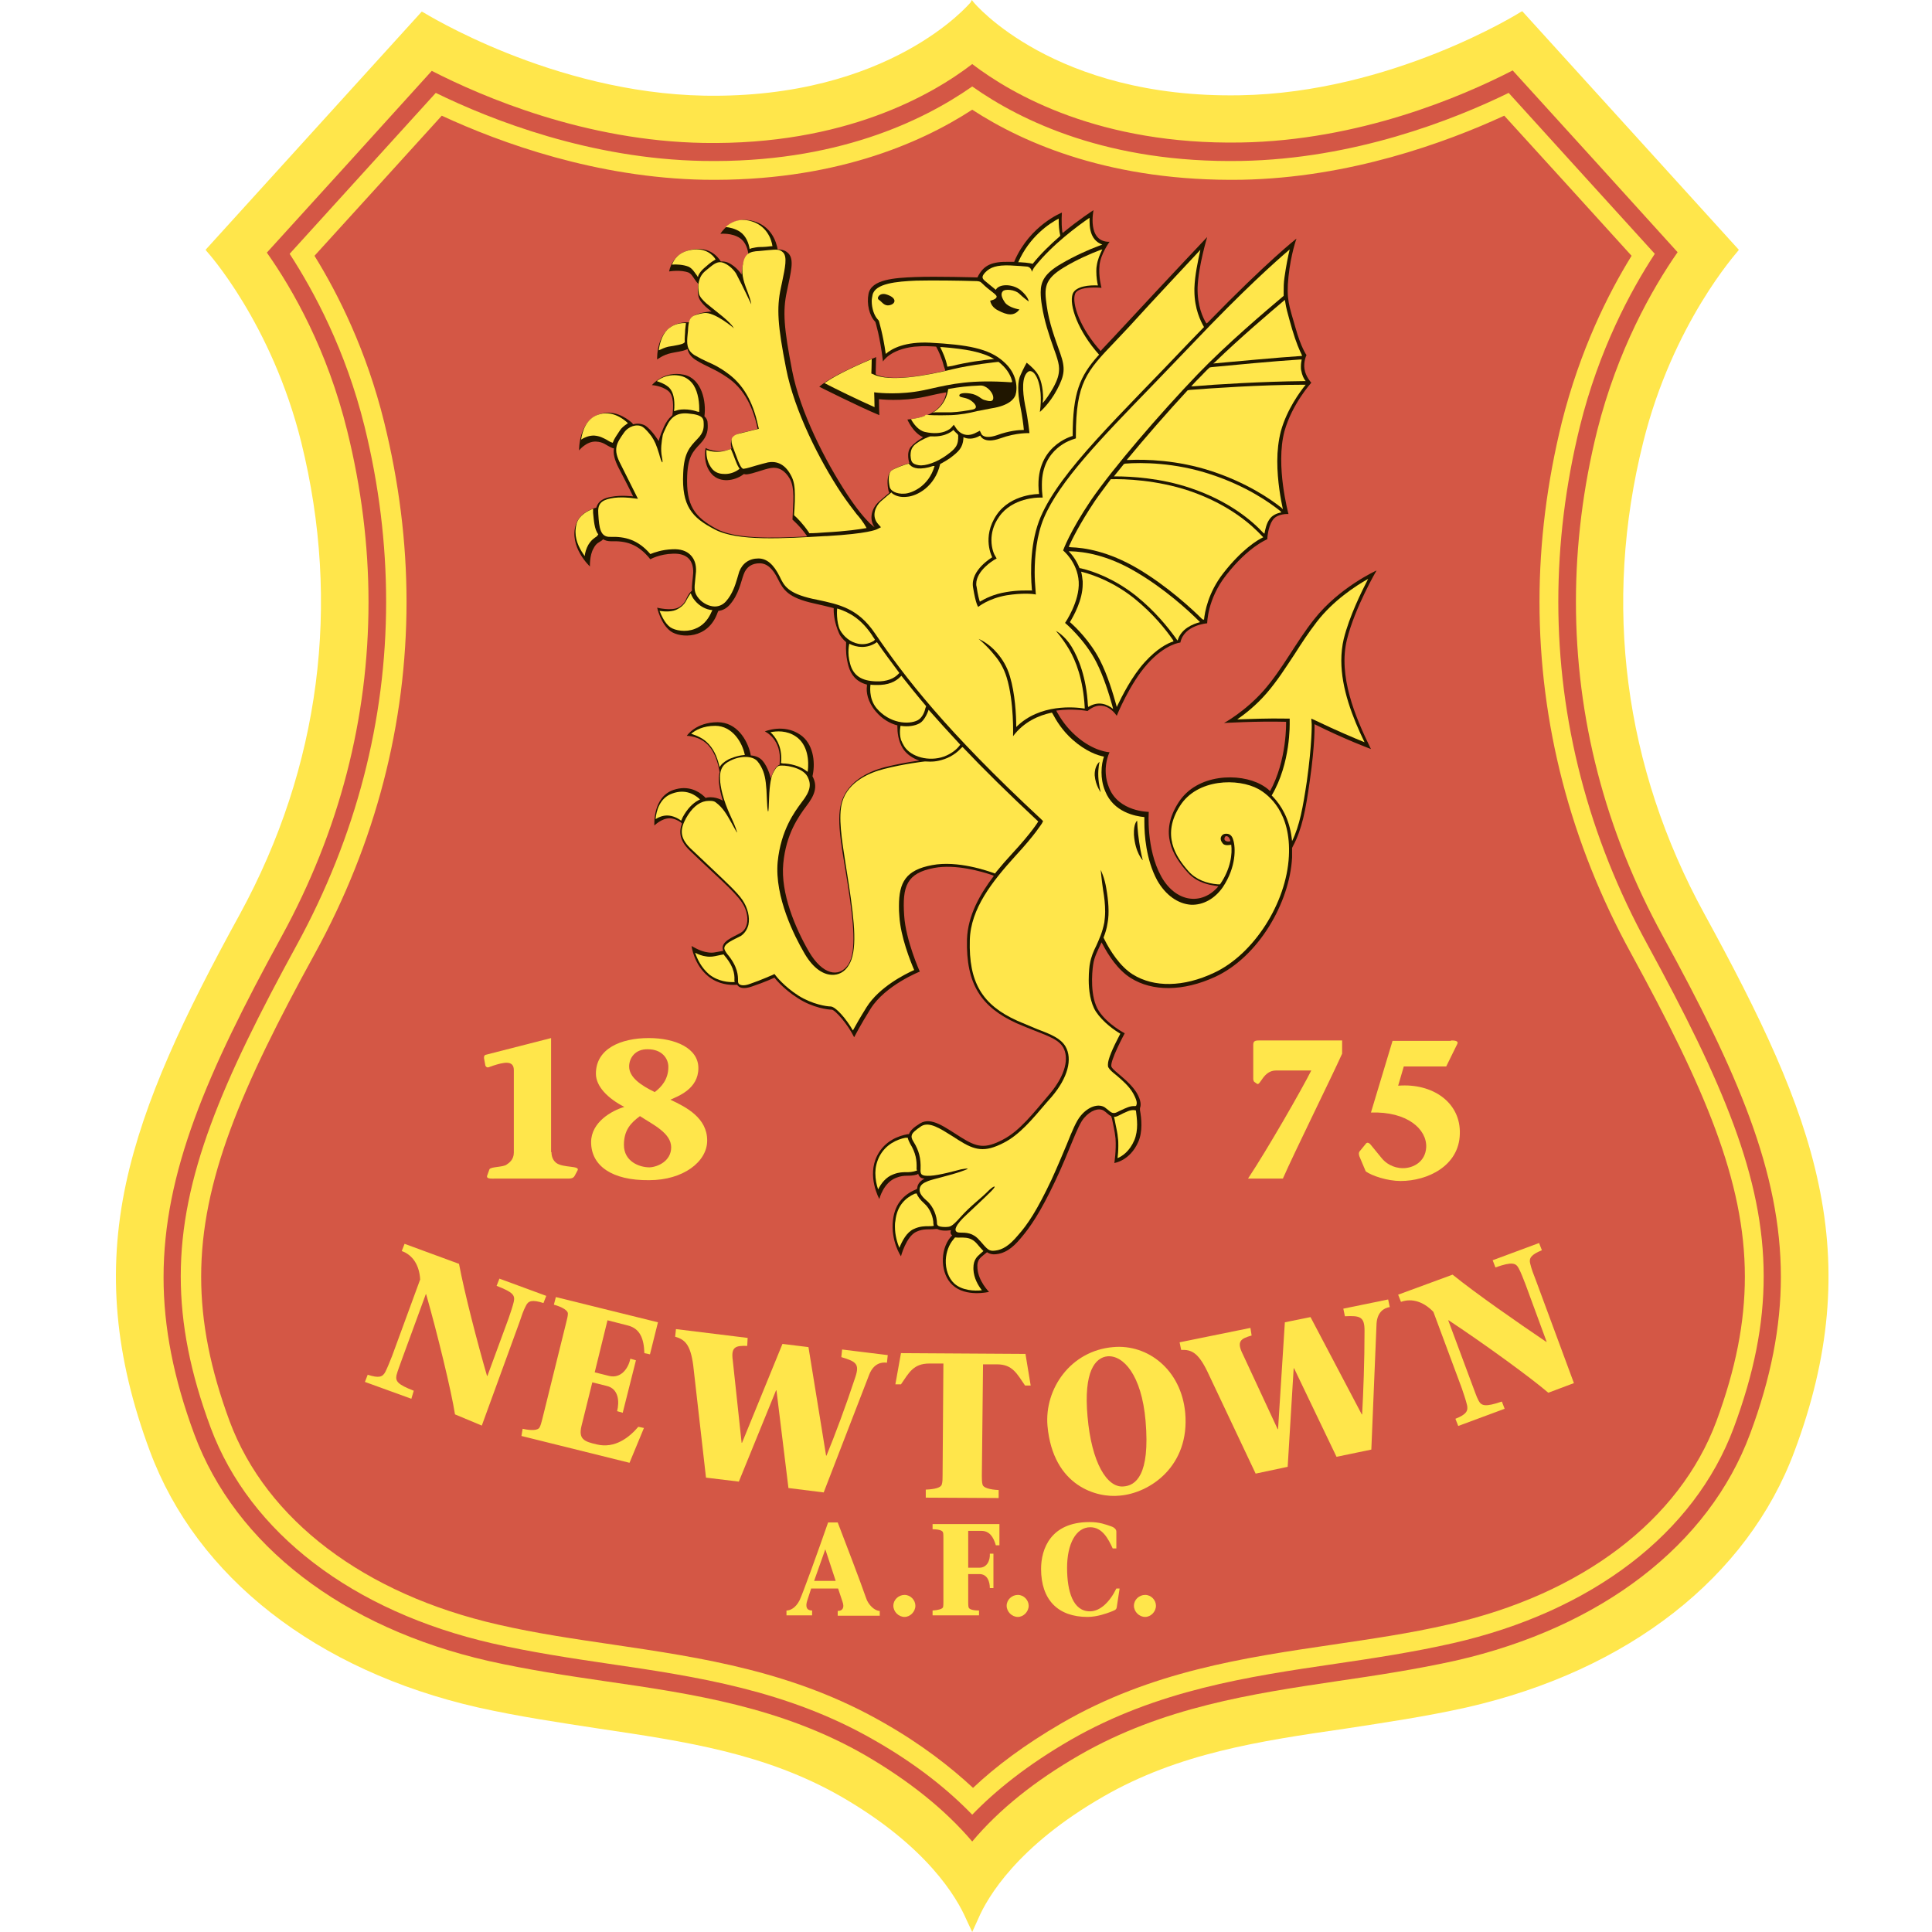
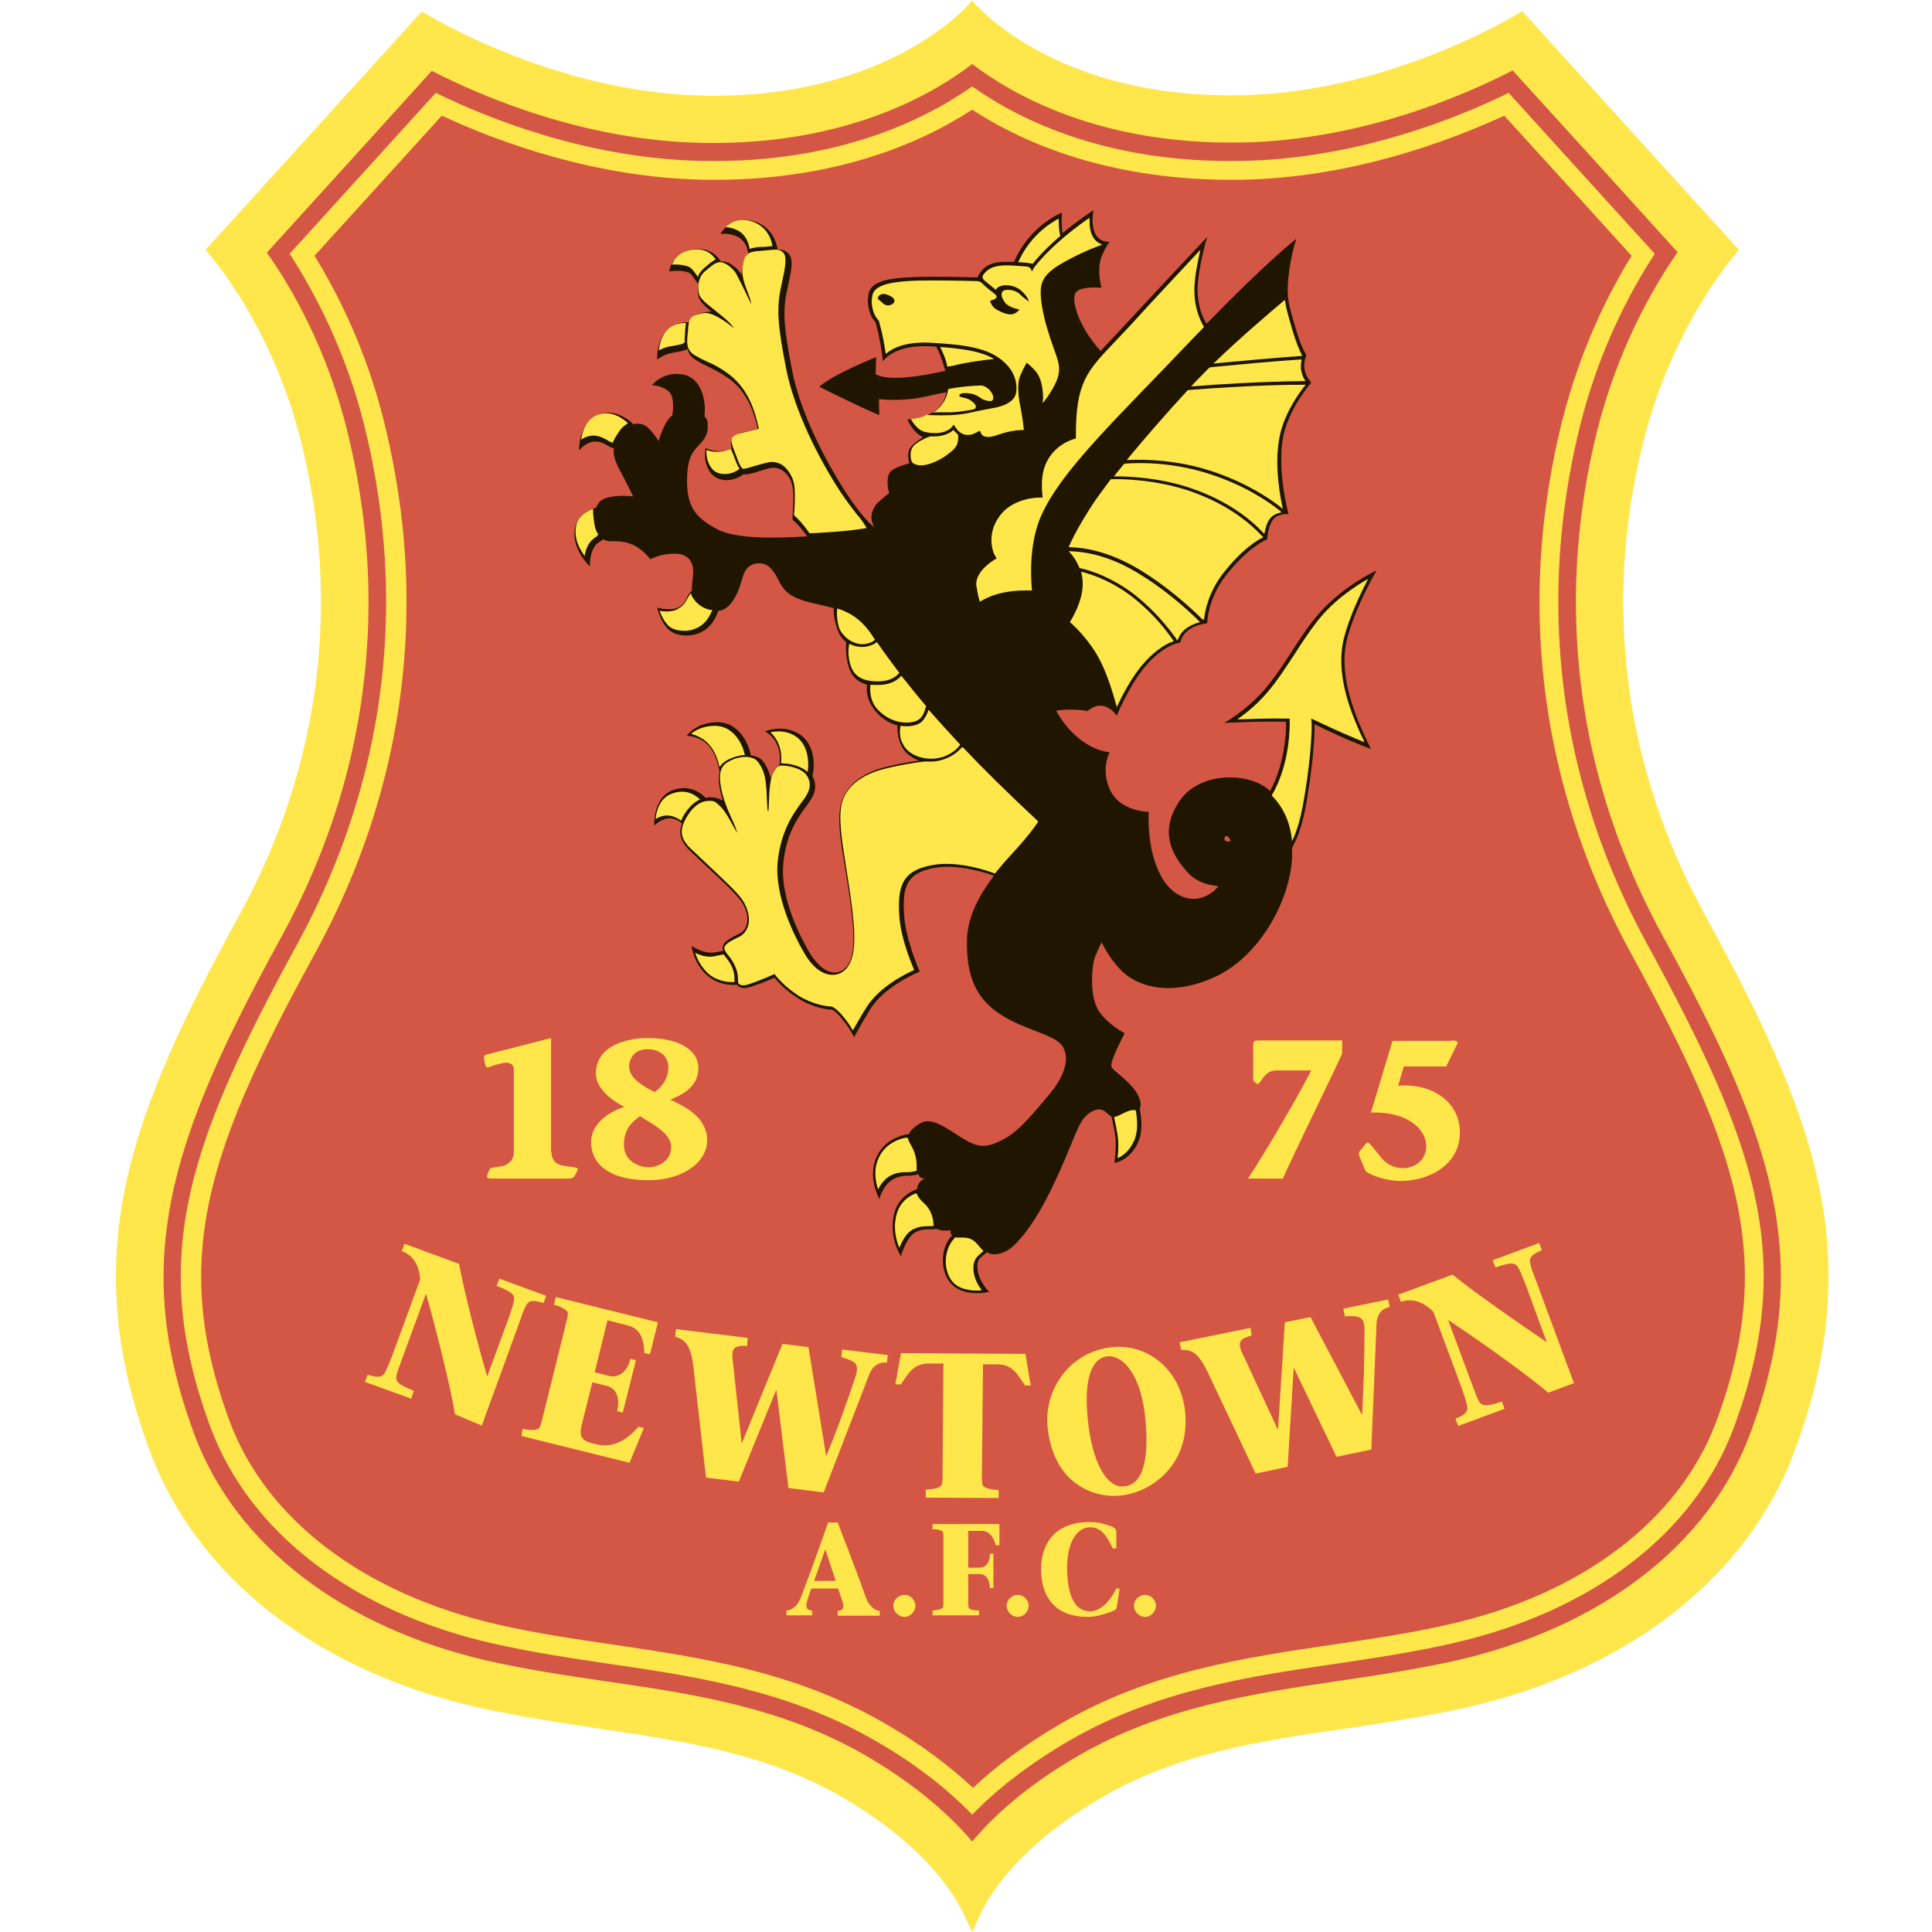
<svg xmlns="http://www.w3.org/2000/svg" width="50" height="50" viewBox="0 0 50 50" fill="none">
  <path d="M25.119 0.062C25.099 0.083 23.037 2.559 18.23 2.476C14.303 2.404 10.998 0.342 10.957 0.321L10.915 0.3L5.32 6.465L5.352 6.506C5.372 6.527 7.03 8.361 7.797 11.448C8.833 15.634 8.284 19.851 6.211 23.653C4.771 26.274 3.725 28.471 3.259 30.636C2.772 32.916 2.969 35.112 3.88 37.557C5.093 40.821 8.19 43.235 12.366 44.188C13.433 44.426 14.489 44.581 15.505 44.737C17.722 45.068 19.805 45.369 21.773 46.498C24 47.783 24.767 49.119 25.006 49.669C25.016 49.689 25.161 50 25.161 50C25.161 50 25.306 49.679 25.316 49.658C25.555 49.099 26.332 47.773 28.549 46.498C30.507 45.369 32.6 45.058 34.817 44.737C35.832 44.581 36.889 44.426 37.956 44.188C42.142 43.235 45.229 40.821 46.441 37.557C47.353 35.122 47.55 32.916 47.063 30.636C46.607 28.471 45.55 26.285 44.11 23.653C42.028 19.851 41.479 15.634 42.525 11.448C43.292 8.361 44.96 6.527 44.97 6.506L45.001 6.465L39.396 0.29L39.355 0.311C39.324 0.332 36.008 2.404 32.082 2.466C27.274 2.549 25.213 0.083 25.192 0.052L25.151 0L25.119 0.062Z" fill="#FFE64B" />
  <path d="M25.161 1.658C26.207 2.455 28.466 3.751 32.113 3.688C35.169 3.637 37.822 2.507 39.148 1.823C39.21 1.886 43.364 6.465 43.416 6.527C42.753 7.48 41.862 9.055 41.334 11.148C40.971 12.609 40.785 14.101 40.785 15.572C40.785 18.587 41.541 21.498 43.033 24.223C44.97 27.756 46.089 30.336 46.089 33.05C46.089 34.335 45.83 35.671 45.291 37.111C44.224 39.981 41.448 42.116 37.676 42.976C36.651 43.203 35.625 43.359 34.63 43.504C32.403 43.836 30.103 44.177 27.938 45.421C26.788 46.084 25.855 46.83 25.161 47.658C24.456 46.83 23.524 46.084 22.384 45.421C20.219 44.177 17.919 43.836 15.691 43.514C14.697 43.369 13.661 43.214 12.645 42.986C8.874 42.126 6.097 39.992 5.03 37.122C4.492 35.671 4.233 34.345 4.233 33.06C4.233 30.346 5.352 27.766 7.289 24.233C8.781 21.509 9.537 18.597 9.537 15.582C9.537 14.111 9.351 12.63 8.988 11.158C8.47 9.055 7.579 7.491 6.906 6.538C6.968 6.475 11.122 1.896 11.174 1.834C12.511 2.518 15.153 3.647 18.209 3.699C21.856 3.761 24.125 2.455 25.161 1.658Z" fill="#D45745" />
  <path d="M11.775 36.604C11.682 36.003 11.319 34.511 11.029 33.495H11.019L10.408 35.163C10.356 35.319 10.293 35.464 10.262 35.588C10.231 35.744 10.283 35.827 10.708 35.992L10.646 36.2L9.444 35.764L9.516 35.578C9.807 35.671 9.9 35.64 9.972 35.505C10.034 35.381 10.086 35.246 10.148 35.091L10.874 33.112C10.853 32.749 10.687 32.48 10.397 32.377L10.47 32.19L11.879 32.708C12.024 33.475 12.355 34.749 12.604 35.609H12.614L13.163 34.117C13.215 33.962 13.267 33.817 13.298 33.682C13.329 33.527 13.288 33.444 12.852 33.278L12.925 33.091L14.137 33.537L14.065 33.723C13.775 33.63 13.671 33.661 13.609 33.796C13.547 33.91 13.495 34.065 13.443 34.221L12.469 36.894L11.775 36.604Z" fill="#FFE64B" />
  <path d="M13.526 36.977C13.754 37.028 13.92 37.018 13.961 36.946C13.992 36.894 14.013 36.811 14.034 36.728L14.655 34.221C14.676 34.138 14.697 34.055 14.697 33.993C14.697 33.92 14.562 33.827 14.334 33.765L14.386 33.568L17.028 34.221L16.821 35.05L16.676 35.019C16.665 34.656 16.572 34.386 16.251 34.304L15.722 34.169L15.391 35.516L15.764 35.609C16.064 35.682 16.261 35.423 16.313 35.163L16.458 35.205L16.116 36.562L15.971 36.521C16.033 36.272 16.012 35.941 15.702 35.868L15.329 35.775L15.049 36.904C14.966 37.246 15.121 37.308 15.443 37.381C15.909 37.495 16.282 37.205 16.52 36.925L16.665 36.956L16.292 37.857L13.495 37.163L13.526 36.977Z" fill="#FFE64B" />
  <path d="M19.338 34.832C19.038 34.822 18.913 34.853 18.965 35.215L19.193 37.339H19.204L20.25 34.78L20.923 34.863L21.379 37.671H21.39C21.607 37.142 21.887 36.397 22.136 35.64C22.25 35.298 22.156 35.236 21.773 35.122L21.794 34.925L22.975 35.07L22.954 35.267C22.809 35.246 22.612 35.288 22.498 35.568L21.317 38.624L20.405 38.51L20.095 35.982H20.084L19.121 38.344L18.271 38.241L17.94 35.329C17.867 34.791 17.722 34.666 17.473 34.594L17.494 34.397L19.349 34.625L19.338 34.832Z" fill="#FFE64B" />
  <path d="M25.41 38.189C25.41 38.272 25.41 38.365 25.43 38.427C25.451 38.5 25.606 38.551 25.845 38.562V38.769L23.959 38.759V38.551C24.197 38.541 24.353 38.5 24.373 38.417C24.394 38.355 24.394 38.272 24.394 38.178L24.415 35.288H24.052C23.638 35.288 23.524 35.526 23.317 35.827H23.172L23.317 35.019L26.539 35.039L26.674 35.858H26.529C26.321 35.557 26.207 35.309 25.803 35.309H25.441L25.41 38.189Z" fill="#FFE64B" />
  <path d="M29.647 36.769C29.543 35.578 29.067 35.07 28.663 35.101C28.342 35.133 28.041 35.495 28.145 36.656C28.248 37.857 28.652 38.51 29.077 38.469C29.378 38.448 29.771 38.199 29.647 36.769ZM27.109 36.904C27.026 35.941 27.71 34.956 28.808 34.863C29.699 34.78 30.569 35.443 30.673 36.562C30.797 37.94 29.761 38.645 28.974 38.707C28.404 38.769 27.254 38.479 27.109 36.904Z" fill="#FFE64B" />
  <path d="M32.392 34.563C32.102 34.645 31.999 34.718 32.165 35.05L33.066 36.987H33.076L33.252 34.221L33.916 34.086L35.242 36.604H35.252C35.283 36.034 35.314 35.236 35.314 34.438C35.314 34.076 35.2 34.045 34.806 34.065L34.765 33.868L35.925 33.63L35.967 33.827C35.822 33.848 35.646 33.951 35.625 34.252L35.49 37.515L34.589 37.702L33.491 35.412H33.48L33.325 37.961L32.496 38.137L31.242 35.485C31.004 34.998 30.828 34.925 30.569 34.936L30.528 34.739L32.361 34.366L32.392 34.563Z" fill="#FFE64B" />
  <path d="M40.07 36.044C39.614 35.651 38.371 34.749 37.49 34.169H37.48L38.101 35.837C38.163 35.992 38.205 36.137 38.267 36.251C38.34 36.386 38.443 36.417 38.868 36.272L38.94 36.459L37.739 36.904L37.666 36.718C37.956 36.604 37.998 36.51 37.967 36.365C37.935 36.231 37.884 36.086 37.832 35.93L37.096 33.951C36.848 33.692 36.547 33.589 36.257 33.692L36.184 33.506L37.593 32.988C38.194 33.475 39.282 34.231 40.018 34.728H40.028L39.479 33.236C39.417 33.081 39.365 32.936 39.303 32.822C39.23 32.687 39.137 32.646 38.702 32.801L38.63 32.615L39.831 32.169L39.904 32.356C39.624 32.47 39.562 32.563 39.603 32.708C39.635 32.843 39.686 32.977 39.748 33.133L40.733 35.795L40.07 36.044Z" fill="#FFE64B" />
  <path d="M14.272 29.817C14.272 29.973 14.345 30.056 14.396 30.097C14.583 30.232 15.028 30.159 14.945 30.294L14.873 30.429C14.831 30.512 14.738 30.501 14.635 30.501H12.852C12.718 30.501 12.562 30.522 12.614 30.408L12.666 30.263C12.697 30.191 13.018 30.211 13.112 30.139C13.174 30.097 13.298 30.014 13.298 29.828V27.694C13.298 27.424 13.018 27.497 12.759 27.58L12.645 27.621C12.614 27.631 12.583 27.621 12.562 27.58L12.531 27.414C12.521 27.372 12.521 27.321 12.562 27.3L14.262 26.865V29.817H14.272Z" fill="#FFE64B" />
  <path d="M16.282 27.6C16.282 27.88 16.582 28.087 16.945 28.263C17.121 28.129 17.297 27.932 17.297 27.611C17.297 27.393 17.131 27.155 16.769 27.155C16.437 27.145 16.282 27.383 16.282 27.6ZM17.37 29.693C17.37 29.32 16.893 29.103 16.562 28.885C16.323 29.061 16.147 29.248 16.147 29.631C16.147 30.056 16.541 30.211 16.81 30.211C17.028 30.201 17.37 30.045 17.37 29.693ZM15.298 29.558C15.298 29.041 15.836 28.74 16.158 28.647C15.733 28.429 15.422 28.118 15.422 27.787C15.422 27.134 16.075 26.865 16.79 26.865C17.473 26.865 18.074 27.124 18.074 27.642C18.074 28.18 17.556 28.367 17.349 28.46C17.774 28.657 18.302 28.937 18.302 29.517C18.302 30.066 17.681 30.543 16.8 30.543C15.836 30.553 15.298 30.17 15.298 29.558Z" fill="#FFE64B" />
  <path d="M33.025 27.704C32.683 27.704 32.62 28.118 32.527 28.046L32.455 27.994C32.444 27.973 32.434 27.953 32.434 27.922V27.041C32.434 26.948 32.475 26.927 32.579 26.927H34.734V27.269C34.475 27.849 33.501 29.817 33.201 30.501H32.299C32.807 29.735 33.698 28.18 33.936 27.704H33.025Z" fill="#FFE64B" />
  <path d="M37.552 26.927C37.645 26.927 37.749 26.937 37.718 27.01L37.428 27.6H36.33L36.184 28.098C37.075 28.025 37.811 28.533 37.78 29.351C37.759 30.17 36.951 30.564 36.247 30.564C35.905 30.564 35.501 30.429 35.345 30.315L35.179 29.921C35.169 29.88 35.159 29.849 35.179 29.807L35.356 29.59C35.387 29.558 35.438 29.579 35.47 29.621L35.749 29.962C35.853 30.097 36.05 30.232 36.309 30.232C36.578 30.232 36.889 30.066 36.91 29.693C36.931 29.227 36.423 28.761 35.48 28.792L36.039 26.937H37.552V26.927Z" fill="#FFE64B" />
  <path d="M21.628 40.914L21.359 40.095L21.069 40.914H21.628ZM20.996 41.1L20.892 41.421C20.84 41.577 20.872 41.68 21.017 41.68V41.805H20.354V41.68C20.447 41.68 20.592 41.618 20.695 41.411C20.778 41.235 21.172 40.147 21.431 39.401H21.68C21.825 39.774 22.291 40.996 22.415 41.359C22.467 41.525 22.633 41.691 22.768 41.691V41.815H21.68V41.691C21.814 41.691 21.856 41.597 21.804 41.452L21.69 41.111H20.996" fill="#FFE64B" />
  <path d="M23.41 41.276C23.565 41.276 23.69 41.411 23.69 41.556C23.69 41.711 23.555 41.846 23.41 41.846C23.255 41.846 23.12 41.711 23.12 41.556C23.12 41.401 23.255 41.276 23.41 41.276Z" fill="#FFE64B" />
  <path d="M24.125 39.442H25.865V39.992H25.772C25.71 39.774 25.606 39.619 25.399 39.619H25.057V40.572H25.347C25.544 40.572 25.627 40.385 25.617 40.209H25.71V41.1H25.617C25.617 40.934 25.555 40.737 25.347 40.737H25.057V41.452C25.057 41.504 25.057 41.566 25.068 41.597C25.078 41.649 25.182 41.68 25.337 41.68V41.805H24.135V41.68C24.291 41.67 24.384 41.639 24.405 41.597C24.415 41.556 24.415 41.504 24.415 41.452V39.805C24.415 39.753 24.415 39.691 24.405 39.66C24.394 39.608 24.291 39.577 24.135 39.577V39.442H24.125Z" fill="#FFE64B" />
  <path d="M26.342 41.276C26.497 41.276 26.622 41.411 26.622 41.556C26.622 41.711 26.487 41.846 26.342 41.846C26.187 41.846 26.052 41.711 26.052 41.556C26.052 41.401 26.187 41.276 26.342 41.276Z" fill="#FFE64B" />
  <path d="M28.974 41.121L28.901 41.597C28.891 41.67 28.828 41.68 28.725 41.722C28.642 41.753 28.393 41.846 28.145 41.846C27.378 41.846 26.943 41.401 26.943 40.603C26.943 40.085 27.192 39.391 28.197 39.391C28.466 39.391 28.611 39.453 28.766 39.505C28.849 39.536 28.891 39.587 28.891 39.639V40.074H28.797C28.683 39.826 28.528 39.525 28.217 39.525C27.844 39.525 27.616 39.961 27.616 40.572C27.616 41.193 27.772 41.701 28.207 41.701C28.476 41.701 28.725 41.452 28.891 41.111H28.974V41.121Z" fill="#FFE64B" />
  <path d="M29.637 41.276C29.792 41.276 29.916 41.411 29.916 41.556C29.916 41.711 29.782 41.846 29.637 41.846C29.481 41.846 29.346 41.711 29.346 41.556C29.346 41.401 29.481 41.276 29.637 41.276Z" fill="#FFE64B" />
  <path d="M25.13 1.544C24.114 2.331 21.866 3.647 18.219 3.574C15.163 3.523 12.5 2.373 11.195 1.699L11.153 1.678L6.761 6.517L6.792 6.558C7.455 7.501 8.356 9.076 8.874 11.189C9.237 12.65 9.423 14.121 9.423 15.582C9.423 18.576 8.667 21.467 7.185 24.182C5.238 27.735 4.119 30.325 4.119 33.06C4.119 34.366 4.378 35.703 4.927 37.163C6.004 40.075 8.812 42.23 12.625 43.1C13.65 43.328 14.686 43.483 15.681 43.628C17.898 43.96 20.188 44.291 22.332 45.524C23.493 46.187 24.425 46.954 25.13 47.783L25.171 47.835L25.213 47.783C25.907 46.944 26.85 46.187 28.01 45.524C30.155 44.291 32.444 43.95 34.661 43.628C35.666 43.483 36.692 43.328 37.718 43.1C41.531 42.23 44.338 40.075 45.416 37.163C45.955 35.703 46.224 34.366 46.224 33.06C46.224 30.325 45.095 27.735 43.157 24.182C41.676 21.467 40.919 18.576 40.919 15.582C40.919 14.121 41.106 12.64 41.468 11.189C41.997 9.076 42.898 7.511 43.551 6.558L43.582 6.517L39.189 1.678L39.137 1.699C37.832 2.373 35.169 3.523 32.113 3.574C28.456 3.637 26.207 2.331 25.202 1.544L25.171 1.513L25.13 1.544ZM25.161 0.187C25.472 0.528 27.596 2.673 32.092 2.59C35.812 2.528 38.992 0.673 39.376 0.435C39.438 0.508 44.784 6.382 44.846 6.455C44.608 6.724 43.116 8.527 42.401 11.407C42.059 12.795 41.883 14.184 41.883 15.562C41.883 18.369 42.598 21.125 43.996 23.695C45.426 26.316 46.472 28.491 46.928 30.646C47.094 31.444 47.187 32.232 47.187 33.019C47.187 34.47 46.897 35.93 46.317 37.495C45.115 40.717 42.049 43.11 37.915 44.053C36.848 44.291 35.801 44.447 34.786 44.602C32.558 44.934 30.465 45.245 28.476 46.384C26.031 47.783 25.327 49.223 25.151 49.72C24.974 49.233 24.259 47.793 21.825 46.384C19.846 45.245 17.743 44.934 15.515 44.602C14.5 44.447 13.443 44.291 12.386 44.053C8.242 43.11 5.175 40.727 3.984 37.495C3.404 35.93 3.114 34.47 3.114 33.019C3.114 32.232 3.197 31.444 3.373 30.646C3.829 28.502 4.875 26.316 6.305 23.695C7.714 21.125 8.418 18.369 8.418 15.562C8.418 14.184 8.242 12.795 7.9 11.407C7.185 8.527 5.693 6.724 5.455 6.455C5.517 6.382 10.863 0.497 10.925 0.435C11.319 0.673 14.489 2.518 18.209 2.59C22.726 2.673 24.85 0.528 25.161 0.187Z" fill="#FFE64B" />
  <path d="M18.199 4.165C15.277 4.113 12.718 3.108 11.278 2.404C10.293 3.491 8.522 5.439 7.496 6.569C8.128 7.542 8.947 9.065 9.434 11.034C9.807 12.546 9.993 14.069 9.993 15.572C9.993 18.639 9.216 21.643 7.683 24.451C5.745 27.994 4.678 30.47 4.678 33.029C4.678 34.273 4.927 35.537 5.455 36.956C6.47 39.67 9.123 41.701 12.739 42.53C13.744 42.758 14.769 42.913 15.754 43.058C18.023 43.39 20.374 43.742 22.612 45.027C23.741 45.669 24.56 46.343 25.161 46.964C25.762 46.343 26.58 45.68 27.71 45.027C29.948 43.742 32.299 43.39 34.568 43.058C35.553 42.913 36.578 42.758 37.583 42.53C41.199 41.712 43.851 39.681 44.867 36.956C45.395 35.537 45.644 34.283 45.644 33.029C45.644 30.47 44.577 28.005 42.639 24.451C41.106 21.654 40.329 18.639 40.329 15.572C40.329 14.069 40.515 12.546 40.888 11.034C41.375 9.065 42.194 7.532 42.826 6.569C41.8 5.439 40.028 3.491 39.044 2.404C37.604 3.108 35.045 4.113 32.123 4.165C28.694 4.227 26.435 3.139 25.161 2.238C23.887 3.129 21.628 4.227 18.199 4.165ZM25.161 2.839C26.529 3.73 28.797 4.704 32.133 4.652C34.92 4.6 37.397 3.699 38.93 2.994C39.977 4.144 41.147 5.429 42.225 6.62C41.603 7.625 40.888 9.076 40.422 10.92C40.039 12.474 39.842 14.028 39.842 15.572C39.842 18.721 40.639 21.809 42.214 24.679C44.11 28.149 45.157 30.564 45.157 33.04C45.157 34.231 44.918 35.433 44.421 36.78C43.468 39.339 40.94 41.266 37.48 42.043C36.495 42.271 35.48 42.416 34.506 42.561C32.185 42.903 29.792 43.255 27.482 44.592C26.518 45.151 25.762 45.721 25.182 46.27C24.591 45.721 23.845 45.141 22.882 44.592C20.561 43.255 18.168 42.903 15.857 42.561C14.873 42.416 13.868 42.271 12.884 42.043C9.434 41.256 6.895 39.339 5.942 36.78C5.445 35.433 5.206 34.231 5.206 33.04C5.206 30.564 6.243 28.149 8.149 24.679C9.724 21.809 10.521 18.721 10.521 15.572C10.521 14.028 10.325 12.474 9.941 10.92C9.485 9.076 8.76 7.625 8.139 6.62C9.226 5.429 10.387 4.144 11.433 2.994C12.956 3.699 15.432 4.6 18.23 4.652C21.524 4.704 23.793 3.73 25.161 2.839Z" fill="#FFE64B" />
  <path d="M31.843 21.768C31.843 21.768 31.833 21.695 31.781 21.654C31.719 21.612 31.688 21.664 31.688 21.716C31.688 21.757 31.761 21.799 31.843 21.768ZM32.859 20.493C33.315 19.675 33.284 18.68 33.284 18.68C32.517 18.66 31.678 18.711 31.678 18.711C31.678 18.711 32.216 18.421 32.703 17.872C33.201 17.302 33.532 16.629 34.009 16.028C34.661 15.199 35.625 14.764 35.625 14.764C35.625 14.764 35.066 15.717 34.858 16.556C34.63 17.489 35.066 18.546 35.48 19.385C35.48 19.385 34.807 19.136 34.019 18.742C34.019 18.742 34.04 19.229 33.895 20.224C33.791 20.96 33.698 21.457 33.46 21.902L33.439 21.944C33.439 22.027 33.439 22.099 33.439 22.192C33.377 23.363 32.569 24.762 31.45 25.28C30.621 25.663 29.823 25.663 29.264 25.311C28.932 25.104 28.683 24.72 28.538 24.441L28.507 24.389C28.414 24.596 28.321 24.752 28.29 24.969C28.259 25.176 28.207 25.808 28.435 26.16C28.663 26.513 29.108 26.741 29.108 26.741C29.108 26.741 28.704 27.487 28.766 27.611C28.828 27.735 29.212 27.953 29.419 28.285C29.533 28.481 29.533 28.606 29.502 28.678V28.73C29.543 28.948 29.575 29.289 29.46 29.548C29.243 30.046 28.839 30.098 28.839 30.098C28.839 30.098 28.891 29.776 28.87 29.466C28.849 29.258 28.808 29.113 28.777 28.948L28.756 28.885C28.683 28.854 28.632 28.782 28.559 28.74C28.435 28.668 28.228 28.73 28.052 28.937C27.875 29.144 27.689 29.766 27.305 30.574C26.922 31.382 26.663 31.755 26.425 32.035C26.187 32.325 25.99 32.439 25.772 32.46C25.679 32.47 25.606 32.449 25.544 32.408L25.492 32.449C25.389 32.543 25.275 32.584 25.296 32.822C25.316 33.154 25.596 33.434 25.596 33.434C25.596 33.434 24.995 33.579 24.653 33.258C24.342 32.978 24.311 32.367 24.601 32.014L24.643 31.973C24.57 31.921 24.612 31.838 24.612 31.838C24.456 31.859 24.332 31.849 24.259 31.807H24.208C24.052 31.828 23.907 31.786 23.71 31.88C23.451 32.004 23.317 32.512 23.317 32.512C23.317 32.512 23.047 32.118 23.11 31.579C23.161 31.113 23.441 30.885 23.731 30.771L23.741 30.73C23.752 30.584 23.928 30.502 23.928 30.502C23.866 30.502 23.793 30.481 23.762 30.377L23.731 30.398C23.503 30.46 23.431 30.388 23.192 30.481C22.861 30.605 22.757 31.03 22.757 31.03C22.757 31.03 22.426 30.439 22.705 29.901C22.902 29.517 23.265 29.393 23.493 29.352H23.524C23.555 29.258 23.648 29.175 23.814 29.072C24.104 28.896 24.456 29.175 24.871 29.434C25.285 29.694 25.492 29.735 25.948 29.497C26.394 29.269 26.746 28.802 27.171 28.305C27.585 27.808 27.668 27.373 27.513 27.103C27.357 26.844 26.974 26.772 26.311 26.482C25.399 26.067 24.995 25.477 25.026 24.306C25.047 23.695 25.358 23.146 25.72 22.669L25.679 22.648C25.41 22.555 24.736 22.358 24.177 22.462C23.462 22.596 23.348 22.938 23.4 23.695C23.441 24.337 23.804 25.145 23.804 25.145C23.804 25.145 22.913 25.497 22.529 26.109C22.27 26.523 22.105 26.844 22.105 26.844C21.939 26.502 21.607 26.13 21.524 26.13C21.441 26.13 21.037 26.088 20.644 25.829C20.25 25.58 20.043 25.301 20.043 25.301C20.043 25.301 19.805 25.415 19.463 25.529C19.235 25.611 19.121 25.56 19.079 25.487H19.048C18.882 25.497 18.592 25.477 18.333 25.27C17.95 24.959 17.898 24.482 17.898 24.482C17.898 24.482 18.126 24.627 18.323 24.648C18.458 24.669 18.541 24.637 18.665 24.617L18.717 24.607C18.623 24.368 18.976 24.254 19.172 24.14C19.4 24.006 19.39 23.622 19.193 23.343C18.996 23.052 18.499 22.638 17.846 22.006C17.587 21.757 17.567 21.529 17.649 21.312L17.618 21.281C17.546 21.229 17.432 21.177 17.328 21.177C17.121 21.177 16.935 21.364 16.935 21.364C16.935 21.364 16.883 20.628 17.432 20.442C17.805 20.317 18.074 20.473 18.219 20.607L18.261 20.649C18.282 20.649 18.292 20.638 18.313 20.638C18.53 20.607 18.706 20.721 18.706 20.721C18.603 20.379 18.582 20.151 18.623 19.986L18.613 19.924C18.582 19.758 18.509 19.488 18.344 19.302C18.116 19.043 17.774 19.043 17.774 19.043C17.774 19.043 18.002 18.691 18.572 18.691C19.069 18.691 19.338 19.146 19.421 19.499L19.431 19.55C19.556 19.561 19.659 19.602 19.732 19.685C19.887 19.861 19.95 20.151 19.95 20.151C19.95 20.151 20.022 19.851 20.177 19.789V19.747C20.24 19.126 19.794 18.929 19.794 18.929C19.794 18.929 20.281 18.722 20.706 19.012C21.048 19.24 21.1 19.716 21.037 20.038L21.027 20.089C21.172 20.359 21.079 20.587 20.872 20.856C20.664 21.136 20.343 21.581 20.271 22.348C20.198 23.114 20.581 24.016 20.934 24.627C21.286 25.228 21.711 25.311 21.949 24.969C22.177 24.627 22.084 23.84 21.949 22.949C21.814 22.058 21.628 21.27 21.773 20.773C21.918 20.276 22.384 19.986 22.913 19.851C23.203 19.779 23.493 19.727 23.7 19.696L23.793 19.685C23.617 19.623 23.462 19.519 23.369 19.374C23.244 19.177 23.224 18.95 23.224 18.805V18.773C23.027 18.722 22.83 18.608 22.664 18.411C22.446 18.152 22.415 17.903 22.436 17.758V17.717C22.156 17.644 22.022 17.458 21.959 17.24C21.897 17.023 21.887 16.805 21.897 16.66V16.619C21.814 16.546 21.742 16.463 21.711 16.38C21.607 16.142 21.576 15.924 21.576 15.79V15.738C21.41 15.696 21.245 15.655 21.058 15.614C20.395 15.469 20.271 15.261 20.136 14.992C20.001 14.712 19.846 14.578 19.659 14.578C19.473 14.578 19.317 14.66 19.245 14.868C19.172 15.064 19.121 15.386 18.882 15.655C18.799 15.748 18.696 15.8 18.592 15.81L18.572 15.852C18.323 16.556 17.608 16.515 17.359 16.339C17.1 16.152 17.007 15.727 17.007 15.727C17.007 15.727 17.38 15.821 17.567 15.717C17.784 15.593 17.732 15.458 17.888 15.303L17.909 15.282C17.898 15.147 17.929 15.002 17.94 14.826C17.95 14.505 17.784 14.318 17.422 14.329C17.059 14.339 16.831 14.474 16.831 14.474C16.5 14.059 16.178 13.997 15.816 14.008C15.722 14.008 15.66 13.987 15.608 13.956L15.577 13.987C15.505 14.039 15.432 14.049 15.36 14.194C15.256 14.37 15.267 14.66 15.267 14.66C15.267 14.66 14.717 14.153 14.904 13.572C14.997 13.293 15.277 13.179 15.432 13.137L15.443 13.106C15.495 12.961 15.629 12.889 15.816 12.858C16.075 12.806 16.386 12.847 16.386 12.847C16.386 12.847 16.241 12.547 16.012 12.112C15.899 11.894 15.867 11.739 15.888 11.604L15.847 11.594C15.671 11.521 15.629 11.438 15.422 11.428C15.173 11.418 14.987 11.656 14.987 11.656C14.987 11.656 14.966 10.91 15.505 10.723C15.878 10.589 16.199 10.806 16.354 10.941L16.386 10.982C16.489 10.951 16.603 10.962 16.696 11.013C16.872 11.127 17.049 11.418 17.049 11.418C17.049 11.418 17.049 11.345 17.183 11.044C17.235 10.931 17.297 10.837 17.38 10.765L17.401 10.744C17.432 10.537 17.442 10.226 17.287 10.112C17.111 9.977 16.872 9.967 16.872 9.967C16.872 9.967 17.173 9.584 17.701 9.698C18.168 9.801 18.282 10.402 18.23 10.775L18.261 10.806C18.292 10.848 18.313 10.889 18.313 10.951C18.323 11.107 18.323 11.272 18.126 11.48C17.929 11.687 17.805 11.822 17.784 12.309C17.753 13.085 17.971 13.376 18.541 13.686C19.017 13.945 19.95 13.935 20.872 13.883H20.892C20.716 13.624 20.509 13.448 20.509 13.448C20.53 12.961 20.571 12.65 20.447 12.402C20.312 12.163 20.136 12.081 19.95 12.112C19.763 12.143 19.504 12.257 19.328 12.277C19.307 12.277 19.276 12.277 19.255 12.267L19.224 12.288C19.007 12.443 18.644 12.505 18.427 12.277C18.168 11.998 18.261 11.594 18.261 11.594C18.261 11.594 18.551 11.759 18.893 11.625L18.934 11.604C18.872 11.397 18.965 11.252 19.193 11.2C19.442 11.148 19.608 11.096 19.608 11.096C19.463 10.412 19.183 10.019 18.841 9.781C18.499 9.542 18.302 9.501 18.002 9.314C17.877 9.231 17.815 9.138 17.794 9.035L17.743 9.055C17.639 9.097 17.504 9.107 17.37 9.138C17.163 9.18 17.007 9.304 17.007 9.304C17.007 9.304 16.955 8.34 17.805 8.34H17.836C17.867 8.247 17.919 8.185 18.012 8.144C18.188 8.071 18.416 8.061 18.416 8.061C18.416 8.061 18.105 7.853 18.074 7.657C18.054 7.563 18.054 7.46 18.074 7.346L18.043 7.315C17.96 7.221 17.919 7.107 17.826 7.056C17.618 6.973 17.318 7.025 17.318 7.025C17.318 7.025 17.38 6.538 17.929 6.455C18.375 6.382 18.582 6.652 18.654 6.766H18.686C18.737 6.766 18.789 6.776 18.841 6.797C19.069 6.9 19.193 7.107 19.193 7.107C19.204 6.859 19.255 6.703 19.349 6.61L19.369 6.589C19.359 6.476 19.307 6.268 19.152 6.165C18.945 6.02 18.644 6.051 18.644 6.051C18.644 6.051 18.903 5.595 19.442 5.709C19.97 5.823 20.095 6.279 20.126 6.455H20.167C20.26 6.465 20.333 6.486 20.405 6.558C20.561 6.724 20.468 7.035 20.364 7.543C20.25 8.061 20.291 8.506 20.499 9.584C20.706 10.661 21.359 11.935 21.918 12.785C22.177 13.179 22.374 13.407 22.509 13.541C22.54 13.572 22.633 13.645 22.633 13.645C22.477 13.417 22.571 13.148 22.736 12.992C22.84 12.899 22.954 12.806 23.016 12.754L22.995 12.702C22.965 12.568 22.933 12.288 23.078 12.174C23.192 12.091 23.4 12.029 23.534 11.987C23.534 11.987 23.441 11.718 23.576 11.562C23.648 11.48 23.762 11.397 23.845 11.345L23.887 11.314C23.628 11.2 23.483 10.858 23.483 10.858C24.187 10.796 24.425 10.485 24.488 10.174V10.153C24.301 10.185 24.125 10.226 23.938 10.268C23.317 10.402 22.747 10.33 22.747 10.33C22.747 10.506 22.757 10.744 22.757 10.744C22.208 10.516 21.203 10.008 21.203 10.008C21.576 9.677 22.674 9.242 22.674 9.242C22.664 9.47 22.664 9.687 22.664 9.687C23.037 9.884 23.928 9.718 24.467 9.594L24.425 9.47C24.373 9.262 24.291 9.086 24.228 8.972C24.228 8.972 24.146 8.962 24.063 8.962C23.918 8.952 23.783 8.962 23.659 8.972C23.027 9.045 22.851 9.356 22.851 9.356C22.778 8.713 22.654 8.33 22.654 8.33C22.498 8.175 22.426 7.864 22.477 7.605C22.55 7.232 23.141 7.19 23.69 7.17C24.239 7.149 25.296 7.18 25.296 7.18C25.451 6.859 25.669 6.766 26.124 6.776C26.166 6.776 26.207 6.776 26.249 6.776L26.259 6.745C26.663 5.823 27.482 5.502 27.482 5.502C27.482 5.502 27.461 5.75 27.492 5.999L27.502 6.03C27.927 5.678 28.3 5.439 28.3 5.439C28.3 5.439 28.124 6.268 28.715 6.258C28.715 6.258 28.487 6.569 28.456 6.859C28.424 7.159 28.507 7.449 28.507 7.449C28.507 7.449 27.906 7.387 27.823 7.605C27.73 7.853 27.958 8.506 28.487 9.086L28.518 9.045C28.694 8.858 28.901 8.641 29.139 8.382C30.155 7.284 31.242 6.134 31.242 6.134C31.242 6.134 31.015 6.88 30.994 7.439C30.983 7.905 31.129 8.226 31.222 8.371L31.253 8.351C32.817 6.745 33.553 6.175 33.553 6.175C33.553 6.175 33.408 6.569 33.346 7.159C33.284 7.75 33.366 7.916 33.522 8.465C33.667 8.993 33.812 9.19 33.812 9.19C33.812 9.19 33.729 9.356 33.76 9.553C33.791 9.749 33.936 9.905 33.936 9.905C33.936 9.905 33.439 10.454 33.242 11.159C33.004 12.05 33.346 13.303 33.346 13.303C33.346 13.303 33.045 13.282 32.931 13.469C32.807 13.655 32.797 13.956 32.797 13.956C32.797 13.956 32.31 14.142 31.73 14.888C31.242 15.51 31.242 16.131 31.242 16.131C31.242 16.131 30.642 16.173 30.548 16.629C30.548 16.629 30.165 16.66 29.699 17.178C29.233 17.696 28.901 18.525 28.901 18.525C28.901 18.525 28.59 18.027 28.145 18.401C28.145 18.401 27.772 18.328 27.337 18.39L27.357 18.432C27.451 18.597 27.596 18.825 27.844 19.043C28.311 19.457 28.715 19.468 28.715 19.468C28.715 19.468 28.497 19.892 28.704 20.39C28.953 21.011 29.73 21.011 29.73 21.011C29.73 21.011 29.657 21.965 30.051 22.679C30.424 23.353 31.098 23.446 31.533 22.938C31.533 22.938 31.357 22.907 31.305 22.897C31.077 22.845 30.88 22.742 30.735 22.576C30.341 22.141 29.999 21.55 30.497 20.773C30.973 20.017 32.082 19.996 32.641 20.307C32.714 20.348 32.797 20.4 32.869 20.473L32.859 20.493Z" fill="#201600" />
  <path d="M23.928 10.765C23.824 10.806 23.71 10.827 23.576 10.848C23.638 10.962 23.762 11.138 23.938 11.179C24.405 11.283 24.601 11.086 24.612 11.075L24.684 10.993L24.747 11.086C24.767 11.117 24.943 11.376 25.275 11.19L25.358 11.148L25.399 11.231C25.399 11.241 25.472 11.376 25.803 11.262C26.114 11.148 26.363 11.127 26.497 11.127C26.487 11.003 26.456 10.765 26.404 10.506C26.363 10.319 26.352 10.164 26.352 10.029C26.352 9.894 26.373 9.78 26.415 9.698C26.477 9.553 26.57 9.387 26.57 9.387C26.57 9.387 26.746 9.521 26.839 9.656C26.933 9.791 26.995 10.019 26.995 10.319C26.995 10.35 26.984 10.392 26.984 10.433C27.067 10.34 27.16 10.205 27.254 10.04C27.368 9.832 27.409 9.698 27.409 9.542C27.409 9.439 27.378 9.325 27.326 9.169L27.274 9.024C27.15 8.672 27.026 8.309 26.964 7.905C26.943 7.781 26.933 7.667 26.933 7.563C26.933 7.284 27.036 7.076 27.461 6.828C27.793 6.631 28.186 6.455 28.445 6.361L28.528 6.33C28.445 6.299 28.383 6.258 28.331 6.196C28.217 6.061 28.197 5.875 28.197 5.709C28.197 5.678 28.197 5.657 28.197 5.636C27.896 5.843 27.243 6.32 26.788 6.89C26.736 6.952 26.705 7.035 26.705 7.035C26.705 7.035 26.694 6.921 26.591 6.9C26.497 6.89 26.352 6.88 26.135 6.869C25.803 6.859 25.627 6.911 25.492 7.056C25.42 7.139 25.399 7.19 25.482 7.263C25.606 7.366 25.772 7.501 25.772 7.501C25.845 7.346 26.197 7.335 26.415 7.511C26.622 7.688 26.622 7.802 26.622 7.802C26.622 7.802 26.477 7.698 26.383 7.605C26.27 7.491 26 7.47 25.948 7.543C25.896 7.605 25.917 7.698 26.011 7.833C26.114 7.967 26.383 8.009 26.383 8.009C26.249 8.185 26.073 8.164 25.824 8.03C25.637 7.936 25.627 7.781 25.627 7.781C25.627 7.781 25.793 7.75 25.793 7.677C25.793 7.615 25.606 7.522 25.42 7.335C25.368 7.284 25.347 7.273 25.182 7.273C24.881 7.263 24.146 7.252 23.71 7.263C23.203 7.284 22.643 7.335 22.581 7.636C22.571 7.688 22.56 7.739 22.56 7.791C22.56 7.978 22.623 8.175 22.726 8.278L22.736 8.289L22.747 8.309C22.747 8.32 22.851 8.641 22.923 9.159C23.089 9.014 23.431 8.838 24.073 8.869C25.026 8.921 25.586 9.014 25.969 9.356C26.342 9.677 26.332 10.07 26.28 10.226C26.249 10.309 26.135 10.495 25.658 10.568L25.285 10.64C25.078 10.692 24.86 10.734 24.601 10.744C24.239 10.754 24.032 10.744 23.959 10.734L23.928 10.765ZM23.037 7.895C22.882 7.936 22.83 7.812 22.747 7.76C22.674 7.719 22.757 7.574 22.923 7.615C23.213 7.698 23.192 7.853 23.037 7.895Z" fill="#FFE64B" />
-   <path d="M29.346 21.602C29.378 22.068 29.575 22.265 29.575 22.265C29.575 22.265 29.523 22.078 29.481 21.788C29.44 21.529 29.429 21.239 29.429 21.239C29.429 21.239 29.336 21.301 29.346 21.602ZM28.331 20.069C28.352 20.328 28.487 20.504 28.487 20.504C28.487 20.504 28.435 20.317 28.424 20.1C28.414 19.882 28.456 19.716 28.456 19.716C28.456 19.716 28.321 19.809 28.331 20.069ZM31.864 21.861C31.895 22.089 31.854 22.483 31.574 22.887H31.522C31.232 22.866 30.952 22.762 30.766 22.555C30.414 22.161 30.061 21.602 30.538 20.856C30.983 20.151 32.04 20.131 32.569 20.421C32.828 20.566 33.418 21.022 33.356 22.161C33.294 23.373 32.444 24.7 31.419 25.176C30.631 25.549 29.865 25.56 29.316 25.218C28.984 25.011 28.725 24.596 28.59 24.327L28.559 24.265C28.601 24.161 28.642 24.037 28.663 23.892C28.715 23.633 28.683 23.291 28.632 23C28.59 22.721 28.487 22.514 28.487 22.514C28.487 22.514 28.507 22.752 28.549 23.042C28.58 23.218 28.601 23.405 28.601 23.591C28.601 23.695 28.59 23.788 28.58 23.871C28.528 24.14 28.445 24.306 28.373 24.472C28.3 24.617 28.238 24.762 28.207 24.938C28.197 24.979 28.176 25.145 28.176 25.363C28.176 25.622 28.217 25.953 28.362 26.181C28.549 26.461 28.849 26.668 28.994 26.751C28.787 27.145 28.673 27.414 28.673 27.549C28.673 27.58 28.673 27.601 28.683 27.621C28.715 27.683 28.787 27.746 28.891 27.828C29.036 27.953 29.212 28.098 29.326 28.295C29.388 28.409 29.419 28.492 29.419 28.543C29.419 28.575 29.409 28.595 29.409 28.606C29.398 28.626 29.378 28.626 29.378 28.626C29.253 28.616 29.15 28.668 28.974 28.751L28.911 28.782C28.808 28.834 28.756 28.792 28.683 28.73L28.59 28.657C28.424 28.554 28.165 28.637 27.969 28.875C27.855 29.01 27.751 29.258 27.606 29.621C27.502 29.87 27.368 30.191 27.212 30.533C26.839 31.32 26.601 31.683 26.342 31.973C26.124 32.232 25.948 32.346 25.751 32.366C25.596 32.387 25.555 32.335 25.368 32.118L25.347 32.097C25.182 31.9 24.995 31.9 24.85 31.9C24.612 31.9 24.757 31.672 25.006 31.444C25.254 31.206 25.43 31.051 25.648 30.833C25.834 30.647 25.71 30.678 25.544 30.854C25.378 31.02 25.109 31.216 24.86 31.496C24.612 31.776 24.581 31.745 24.477 31.755C24.373 31.755 24.301 31.745 24.27 31.714C24.259 31.703 24.249 31.683 24.249 31.662C24.249 31.486 24.166 31.227 23.98 31.071C23.824 30.937 23.783 30.843 23.804 30.75C23.824 30.667 23.887 30.616 24.021 30.564C24.156 30.512 24.591 30.419 24.881 30.315C25.182 30.212 24.995 30.242 24.871 30.263C24.747 30.294 24.301 30.419 24.073 30.429C23.845 30.439 23.814 30.398 23.824 30.253C23.835 29.983 23.783 29.776 23.648 29.559C23.586 29.465 23.586 29.414 23.596 29.383C23.607 29.32 23.69 29.248 23.845 29.144C24.052 29.02 24.332 29.206 24.664 29.414L24.809 29.507C25.233 29.776 25.482 29.828 25.969 29.579C26.383 29.372 26.715 28.968 27.078 28.543L27.223 28.378C27.637 27.891 27.761 27.404 27.575 27.083C27.451 26.875 27.212 26.772 26.85 26.637L26.332 26.419C25.41 26.005 25.068 25.415 25.099 24.327C25.119 23.518 25.679 22.814 26.27 22.161C26.798 21.591 26.953 21.322 26.964 21.312L26.995 21.25L26.943 21.198C24.477 18.908 23.42 17.53 22.643 16.39C22.208 15.748 21.732 15.645 21.141 15.52L21.037 15.499C20.385 15.354 20.291 15.158 20.177 14.919C20.022 14.608 19.846 14.453 19.628 14.453C19.39 14.453 19.214 14.577 19.131 14.795L19.079 14.971C19.027 15.147 18.955 15.375 18.789 15.562C18.717 15.645 18.613 15.696 18.499 15.696C18.354 15.696 18.188 15.613 18.085 15.489C17.95 15.334 17.971 15.209 17.991 15.012L18.012 14.795C18.023 14.608 17.971 14.463 17.867 14.36C17.764 14.256 17.608 14.204 17.401 14.215C17.131 14.225 16.935 14.298 16.831 14.339C16.51 13.966 16.178 13.883 15.795 13.894C15.536 13.904 15.505 13.666 15.484 13.303C15.463 13.054 15.546 12.951 15.805 12.899C16.054 12.847 16.344 12.889 16.344 12.889L16.51 12.909L16.064 12.018C15.857 11.625 15.95 11.48 16.147 11.2C16.261 11.034 16.479 10.962 16.624 11.044C16.707 11.096 16.79 11.2 16.862 11.293C16.945 11.417 16.986 11.511 17.059 11.749C17.121 11.987 17.173 12.049 17.131 11.832C17.09 11.614 17.121 11.448 17.152 11.262C17.163 11.21 17.204 11.138 17.245 11.044C17.37 10.775 17.535 10.671 17.826 10.703C18.199 10.734 18.199 10.848 18.209 10.91C18.219 11.065 18.219 11.19 18.043 11.366C17.846 11.573 17.701 11.728 17.681 12.246C17.639 13.096 17.909 13.396 18.489 13.697C19.079 14.018 20.291 13.935 21.369 13.873H21.4C22.467 13.811 22.674 13.707 22.695 13.697L22.799 13.645L22.726 13.562C22.54 13.355 22.664 13.096 22.788 12.982C22.892 12.889 22.995 12.806 23.068 12.744L23.099 12.775C23.182 12.837 23.317 12.878 23.472 12.857C23.731 12.837 24.197 12.598 24.332 12.008L24.373 11.987C24.446 11.946 24.518 11.904 24.591 11.853C24.809 11.687 24.912 11.594 24.933 11.355V11.314C25.037 11.366 25.192 11.376 25.368 11.272C25.368 11.272 25.451 11.5 25.886 11.345C26.311 11.19 26.642 11.21 26.642 11.21C26.642 11.21 26.611 10.868 26.529 10.485C26.456 10.102 26.446 9.749 26.601 9.625C26.767 9.501 27.015 9.936 26.912 10.661C26.912 10.661 27.16 10.454 27.357 10.081C27.554 9.708 27.575 9.532 27.44 9.148C27.305 8.765 27.15 8.361 27.088 7.905C27.026 7.46 27.015 7.232 27.534 6.921C27.855 6.724 28.238 6.558 28.487 6.465L28.528 6.455C28.466 6.579 28.404 6.724 28.383 6.88C28.373 6.931 28.373 6.983 28.373 7.025C28.373 7.17 28.393 7.294 28.414 7.387C28.207 7.377 27.844 7.398 27.761 7.605C27.658 7.895 27.906 8.579 28.445 9.18L28.414 9.211C27.948 9.739 27.761 10.164 27.761 11.283C27.761 11.283 26.736 11.542 26.891 12.785C26.891 12.785 26.166 12.775 25.793 13.324C25.399 13.904 25.679 14.422 25.679 14.422C25.679 14.422 25.109 14.754 25.182 15.199C25.254 15.645 25.316 15.707 25.316 15.707C25.316 15.707 25.575 15.489 26.052 15.406C26.446 15.344 26.725 15.365 26.808 15.386C26.808 15.386 26.798 15.282 26.798 15.251C26.788 15.127 26.777 14.981 26.777 14.816C26.777 14.38 26.829 13.852 27.015 13.407C27.419 12.454 28.487 11.355 29.823 9.977L30.869 8.889C32.185 7.501 33.014 6.766 33.377 6.455C33.335 6.631 33.284 6.88 33.242 7.18C33.221 7.325 33.221 7.439 33.221 7.543V7.657C32.766 8.04 31.74 8.91 30.994 9.687C30.01 10.713 28.808 12.112 28.238 12.94C27.678 13.769 27.513 14.246 27.513 14.246C27.513 14.246 27.886 14.546 27.917 15.054C27.948 15.562 27.564 16.121 27.564 16.121C27.564 16.121 28.072 16.546 28.373 17.136C28.559 17.499 28.704 17.965 28.787 18.266L28.808 18.349C28.735 18.287 28.642 18.235 28.528 18.214C28.404 18.193 28.279 18.224 28.165 18.297L28.155 18.255C28.114 17.53 27.917 17.043 27.73 16.732C27.544 16.432 27.326 16.328 27.326 16.328C27.326 16.328 27.482 16.494 27.668 16.805C27.844 17.105 28.031 17.582 28.072 18.297V18.338C27.824 18.297 26.912 18.204 26.3 18.815C26.3 18.504 26.27 17.945 26.135 17.499C26.062 17.25 25.938 17.054 25.803 16.898C25.586 16.639 25.327 16.535 25.327 16.535C25.327 16.535 25.534 16.701 25.741 16.96C25.865 17.105 25.979 17.292 26.052 17.53C26.249 18.172 26.218 19.053 26.218 19.053C26.497 18.68 26.881 18.514 27.223 18.442L27.243 18.473C27.337 18.649 27.492 18.908 27.761 19.146C28.103 19.447 28.404 19.55 28.57 19.581C28.538 19.675 28.507 19.809 28.507 19.986C28.507 20.131 28.528 20.296 28.601 20.473C28.818 21.022 29.388 21.125 29.616 21.146C29.616 21.177 29.616 21.218 29.616 21.27C29.616 21.602 29.657 22.244 29.948 22.783C30.165 23.166 30.486 23.394 30.828 23.415C31.139 23.425 31.439 23.259 31.647 22.959C31.999 22.431 31.978 21.933 31.916 21.736C31.895 21.654 31.854 21.612 31.812 21.591C31.73 21.56 31.647 21.581 31.616 21.633C31.584 21.674 31.574 21.747 31.647 21.83C31.698 21.902 31.864 21.861 31.864 21.861Z" fill="#FFE64B" />
  <path d="M27.419 6.123C27.181 6.33 26.933 6.569 26.725 6.828C26.725 6.828 26.632 6.797 26.383 6.786H26.352C26.642 6.123 27.16 5.781 27.399 5.657C27.399 5.678 27.399 5.688 27.399 5.709C27.399 5.823 27.409 5.968 27.44 6.102L27.419 6.123Z" fill="#FFE64B" />
-   <path d="M26.166 9.894C25.14 9.822 24.633 9.936 24.083 10.06L23.887 10.102C23.286 10.226 22.736 10.164 22.726 10.164L22.623 10.153C22.623 10.153 22.633 10.412 22.633 10.537C22.208 10.35 21.597 10.05 21.338 9.915C21.669 9.677 22.291 9.407 22.56 9.293C22.56 9.428 22.55 9.666 22.55 9.666L22.602 9.687C23.016 9.894 23.949 9.729 24.664 9.553C25.13 9.439 25.824 9.366 25.824 9.366H25.845C25.865 9.387 25.886 9.397 25.907 9.418C26.083 9.573 26.166 9.739 26.197 9.884L26.166 9.894Z" fill="#FFE64B" />
  <path d="M24.643 9.47C25.006 9.376 25.482 9.314 25.7 9.293H25.731C25.42 9.107 25.006 9.034 24.384 8.983H24.332C24.394 9.107 24.477 9.283 24.518 9.49L24.643 9.47Z" fill="#FFE64B" />
  <path d="M24.197 10.671C24.301 10.671 24.436 10.671 24.612 10.671C24.829 10.661 25.006 10.63 25.171 10.599C25.327 10.568 25.244 10.444 25.119 10.361C24.995 10.278 24.86 10.299 24.829 10.247C24.809 10.195 24.902 10.153 25.109 10.184C25.316 10.216 25.389 10.33 25.472 10.35C25.555 10.371 25.741 10.444 25.7 10.247C25.669 10.122 25.513 9.967 25.368 9.977C25.057 9.988 24.809 10.019 24.581 10.06L24.539 10.07C24.518 10.216 24.467 10.35 24.373 10.475C24.311 10.557 24.228 10.63 24.135 10.682L24.197 10.671Z" fill="#FFE64B" />
  <path d="M26.705 15.261C26.663 14.774 26.663 14.008 26.933 13.376C27.451 12.174 28.953 10.785 30.807 8.827C30.921 8.713 31.025 8.599 31.139 8.485L31.16 8.465C31.077 8.32 30.911 7.998 30.911 7.522C30.911 7.501 30.911 7.48 30.911 7.46C30.921 7.128 31.004 6.745 31.066 6.465C30.693 6.869 29.927 7.677 29.212 8.465L28.86 8.838C28.114 9.615 27.844 9.915 27.844 11.272V11.345L27.782 11.366C27.751 11.376 26.964 11.594 26.964 12.536C26.964 12.609 26.964 12.692 26.974 12.775L26.984 12.878H26.881C26.87 12.878 26.197 12.878 25.855 13.376C25.7 13.593 25.658 13.811 25.658 13.976C25.658 14.215 25.741 14.37 25.751 14.38L25.793 14.453L25.72 14.495C25.72 14.495 25.265 14.764 25.265 15.116C25.265 15.137 25.265 15.158 25.275 15.189C25.306 15.396 25.337 15.51 25.358 15.572C25.482 15.499 25.71 15.375 26.041 15.323C26.342 15.271 26.57 15.282 26.715 15.282L26.705 15.261Z" fill="#FFE64B" />
  <path d="M24.777 11.231C24.715 11.179 24.674 11.127 24.674 11.127C24.674 11.127 24.498 11.314 24.114 11.293H24.073C24.011 11.314 23.855 11.376 23.741 11.459C23.596 11.552 23.565 11.656 23.565 11.79C23.576 11.946 23.596 12.008 23.773 12.039C23.949 12.07 24.259 11.956 24.498 11.78C24.726 11.614 24.809 11.531 24.798 11.262L24.777 11.231Z" fill="#FFE64B" />
  <path d="M16.209 10.982C16.147 11.024 16.085 11.075 16.044 11.138C15.971 11.252 15.899 11.345 15.867 11.438L15.857 11.459C15.785 11.438 15.743 11.407 15.691 11.376C15.608 11.335 15.526 11.283 15.37 11.272C15.236 11.272 15.121 11.324 15.039 11.376C15.07 11.158 15.173 10.837 15.474 10.734C15.826 10.609 16.116 10.827 16.251 10.951L16.209 10.982Z" fill="#FFE64B" />
-   <path d="M24.146 12.06C24 12.112 23.855 12.132 23.752 12.122C23.659 12.112 23.596 12.081 23.555 12.039L23.514 11.998C23.369 12.039 23.151 12.122 23.078 12.174C22.975 12.246 22.995 12.474 23.027 12.609C23.047 12.692 23.182 12.795 23.42 12.775C23.586 12.764 24.032 12.598 24.187 12.06H24.146Z" fill="#FFE64B" />
  <path d="M18.416 15.831C18.323 16.049 18.178 16.204 17.981 16.276C17.743 16.37 17.473 16.318 17.349 16.235C17.204 16.131 17.121 15.935 17.069 15.81C17.204 15.831 17.411 15.841 17.546 15.758C17.691 15.676 17.743 15.582 17.784 15.499C17.836 15.406 17.877 15.354 17.877 15.354C17.898 15.417 17.929 15.479 17.991 15.551C18.105 15.686 18.271 15.779 18.437 15.79L18.416 15.831Z" fill="#FFE64B" />
  <path d="M23.234 17.458C23.141 17.551 22.965 17.644 22.674 17.634C22.301 17.623 22.084 17.489 22.001 17.178C21.918 16.888 21.98 16.66 21.98 16.66C22.177 16.764 22.436 16.784 22.664 16.639L22.695 16.618C22.871 16.877 23.068 17.136 23.275 17.416L23.234 17.458Z" fill="#FFE64B" />
  <path d="M23.949 18.328C23.928 18.431 23.866 18.577 23.752 18.639C23.514 18.763 23.016 18.722 22.685 18.328C22.467 18.069 22.529 17.717 22.529 17.717C22.529 17.717 22.55 17.727 22.674 17.727C22.995 17.737 23.182 17.634 23.296 17.52L23.327 17.489C23.524 17.737 23.731 17.996 23.969 18.276L23.949 18.328Z" fill="#FFE64B" />
  <path d="M24.829 19.302C24.757 19.395 24.622 19.509 24.425 19.581C24.042 19.716 23.576 19.592 23.4 19.312C23.369 19.26 23.337 19.198 23.317 19.146C23.265 18.96 23.306 18.784 23.306 18.784C23.503 18.815 23.679 18.784 23.793 18.722C23.949 18.639 24.032 18.369 24.032 18.369C24.28 18.649 24.55 18.95 24.85 19.271L24.829 19.302Z" fill="#FFE64B" />
  <path d="M21.742 16.308C21.835 16.473 22.001 16.618 22.208 16.66C22.312 16.681 22.457 16.681 22.612 16.587L22.643 16.556C22.623 16.515 22.591 16.484 22.571 16.442C22.291 16.028 22.001 15.852 21.669 15.748C21.659 15.738 21.638 16.1 21.742 16.308Z" fill="#FFE64B" />
  <path d="M22.426 13.666C22.25 13.697 21.928 13.748 21.338 13.78C21.203 13.79 21.079 13.8 20.944 13.8L20.934 13.78C20.789 13.562 20.623 13.396 20.55 13.334C20.55 13.282 20.561 13.168 20.561 13.168C20.571 13.034 20.571 12.909 20.571 12.806C20.571 12.609 20.55 12.443 20.468 12.298C20.291 11.966 20.053 11.935 19.877 11.966C19.784 11.987 19.68 12.018 19.566 12.049C19.452 12.081 19.338 12.122 19.245 12.132C19.183 12.143 19.11 11.956 19.058 11.811L18.976 11.594C18.945 11.521 18.913 11.417 18.945 11.335C18.976 11.283 19.038 11.241 19.131 11.221L19.639 11.096L19.618 11.013C19.483 10.381 19.224 9.936 18.81 9.646C18.613 9.501 18.458 9.428 18.313 9.366C18.199 9.314 18.095 9.262 17.971 9.19C17.764 9.055 17.774 8.879 17.794 8.672L17.805 8.558C17.815 8.299 17.857 8.216 17.971 8.164C18.054 8.133 18.147 8.112 18.219 8.102C18.489 8.061 18.996 8.496 18.996 8.496C18.872 8.299 18.582 8.102 18.282 7.853C18.188 7.771 18.095 7.667 18.085 7.584C18.054 7.418 18.064 7.18 18.24 7.025L18.302 6.973C18.489 6.817 18.582 6.745 18.737 6.807C18.934 6.89 19.048 7.076 19.048 7.076C19.235 7.429 19.442 7.874 19.442 7.874C19.442 7.874 19.442 7.802 19.359 7.584C19.276 7.366 19.172 7.118 19.224 6.859C19.266 6.569 19.39 6.507 19.649 6.496L19.867 6.475C20.105 6.455 20.177 6.444 20.271 6.538C20.374 6.652 20.323 6.911 20.24 7.304L20.209 7.449C20.095 7.978 20.126 8.423 20.343 9.532C20.561 10.651 21.224 11.935 21.773 12.764C21.928 12.992 22.063 13.168 22.167 13.303C22.353 13.51 22.426 13.666 22.426 13.666Z" fill="#FFE64B" />
  <path d="M15.443 13.883C15.38 13.925 15.308 13.966 15.225 14.101C15.173 14.194 15.142 14.298 15.132 14.391C15.028 14.246 14.894 14.028 14.894 13.769C14.894 13.697 14.904 13.624 14.925 13.541C14.997 13.324 15.215 13.22 15.349 13.168C15.349 13.168 15.349 13.22 15.349 13.272C15.37 13.469 15.38 13.697 15.484 13.831L15.443 13.883Z" fill="#FFE64B" />
-   <path d="M18.043 10.651C17.981 10.63 17.898 10.609 17.794 10.599C17.67 10.589 17.567 10.599 17.484 10.63L17.442 10.64C17.453 10.589 17.453 10.526 17.453 10.475C17.453 10.288 17.411 10.091 17.276 9.998C17.183 9.925 17.08 9.894 16.997 9.863C17.121 9.77 17.328 9.666 17.618 9.729C17.753 9.76 17.867 9.843 17.95 9.967C18.074 10.164 18.105 10.444 18.095 10.661L18.043 10.651Z" fill="#FFE64B" />
  <path d="M17.681 8.889C17.608 8.921 17.525 8.931 17.422 8.952L17.297 8.972C17.204 8.993 17.121 9.034 17.049 9.066C17.069 8.91 17.121 8.682 17.276 8.527C17.39 8.423 17.535 8.361 17.712 8.361H17.753C17.743 8.413 17.743 8.475 17.732 8.537C17.732 8.641 17.712 8.755 17.722 8.858L17.681 8.889Z" fill="#FFE64B" />
  <path d="M18.074 7.128C18.105 7.066 18.147 7.004 18.219 6.942C18.313 6.859 18.395 6.786 18.489 6.734L18.52 6.714C18.458 6.61 18.271 6.403 17.898 6.465C17.567 6.517 17.442 6.714 17.39 6.848C17.504 6.838 17.681 6.848 17.815 6.9C17.909 6.942 17.96 7.025 18.012 7.097C18.033 7.118 18.043 7.149 18.064 7.17L18.074 7.128Z" fill="#FFE64B" />
  <path d="M19.96 6.372C19.877 6.382 19.784 6.393 19.67 6.393C19.587 6.393 19.514 6.413 19.452 6.424L19.4 6.444C19.38 6.31 19.317 6.113 19.152 5.999C19.027 5.916 18.882 5.885 18.779 5.875C18.893 5.771 19.09 5.647 19.38 5.709C19.846 5.812 19.97 6.206 19.991 6.372H19.96Z" fill="#FFE64B" />
  <path d="M18.768 11.666C18.572 11.718 18.395 11.687 18.282 11.645C18.282 11.666 18.282 11.676 18.282 11.697C18.282 11.822 18.313 11.998 18.437 12.143C18.541 12.257 18.675 12.267 18.768 12.267C18.903 12.267 19.038 12.215 19.141 12.132L19.121 12.101C19.048 11.987 18.996 11.79 18.913 11.614C18.913 11.625 18.799 11.656 18.768 11.666Z" fill="#FFE64B" />
  <path d="M18.52 20.763C18.468 20.721 18.375 20.721 18.271 20.732C18.074 20.763 17.898 20.918 17.753 21.177C17.608 21.446 17.577 21.664 17.857 21.944L18.416 22.472C18.799 22.835 19.079 23.094 19.214 23.291C19.349 23.488 19.411 23.736 19.369 23.933C19.338 24.057 19.266 24.161 19.172 24.223L19.048 24.285C18.924 24.347 18.758 24.43 18.748 24.523C18.737 24.565 18.768 24.617 18.82 24.689C19.1 25.021 19.1 25.259 19.1 25.373V25.394C19.1 25.404 19.1 25.456 19.141 25.477C19.193 25.508 19.287 25.508 19.4 25.466C19.732 25.352 19.97 25.238 19.981 25.238L20.043 25.207L20.084 25.259C20.084 25.259 20.291 25.529 20.664 25.767C21.027 25.995 21.4 26.047 21.493 26.047C21.628 26.047 21.908 26.378 22.073 26.668C22.146 26.534 22.27 26.316 22.426 26.067C22.757 25.539 23.431 25.207 23.659 25.104C23.565 24.886 23.306 24.244 23.275 23.705C23.265 23.612 23.265 23.529 23.265 23.446C23.265 22.835 23.441 22.514 24.125 22.389C24.777 22.265 25.555 22.534 25.751 22.607L25.782 22.565C25.917 22.4 26.052 22.244 26.187 22.099C26.715 21.529 26.87 21.26 26.87 21.26C26.093 20.535 25.451 19.903 24.912 19.333L24.881 19.354C24.798 19.447 24.653 19.571 24.446 19.644C24.239 19.716 24.114 19.716 23.938 19.706C23.928 19.706 23.389 19.768 22.871 19.903C22.54 19.986 21.949 20.213 21.794 20.763C21.69 21.136 21.783 21.716 21.887 22.379L21.97 22.907C22.115 23.871 22.198 24.627 21.959 24.99C21.856 25.155 21.701 25.238 21.524 25.228C21.265 25.218 21.006 25.011 20.799 24.637C20.571 24.244 20.043 23.218 20.126 22.306C20.209 21.477 20.571 21.001 20.747 20.763C20.975 20.473 21.006 20.296 20.892 20.089C20.758 19.851 20.281 19.789 20.157 19.82C20.095 19.84 20.043 19.934 20.001 20.017C19.939 20.151 19.908 20.41 19.898 20.794C19.887 21.177 19.856 20.97 19.846 20.659C19.836 20.348 19.815 20.131 19.753 19.965C19.722 19.882 19.67 19.778 19.597 19.695C19.473 19.561 19.172 19.55 18.903 19.685C18.696 19.789 18.541 19.923 18.696 20.545C18.799 20.939 18.965 21.218 19.038 21.426C19.11 21.633 19.079 21.56 18.934 21.301C18.81 21.084 18.717 20.908 18.52 20.763Z" fill="#FFE64B" />
  <path d="M20.26 19.758C20.436 19.758 20.706 19.82 20.872 19.954L20.903 19.975C20.944 19.685 20.903 19.271 20.602 19.064C20.364 18.898 20.095 18.918 19.939 18.95C20.064 19.064 20.219 19.281 20.219 19.623C20.219 19.664 20.219 19.706 20.209 19.747L20.26 19.758Z" fill="#FFE64B" />
  <path d="M18.924 19.623C18.831 19.654 18.706 19.737 18.654 19.809L18.623 19.851C18.582 19.675 18.509 19.436 18.344 19.26C18.199 19.095 18.012 19.032 17.888 18.991C17.991 18.898 18.199 18.784 18.509 18.784C18.955 18.784 19.214 19.219 19.276 19.54C19.276 19.54 19.131 19.54 18.924 19.623Z" fill="#FFE64B" />
  <path d="M17.67 21.146C17.784 20.939 17.919 20.794 18.074 20.711L18.116 20.69C17.991 20.566 17.743 20.41 17.401 20.535C17.069 20.649 16.986 20.991 16.966 21.198C17.049 21.146 17.152 21.105 17.266 21.105C17.411 21.105 17.546 21.177 17.629 21.239L17.67 21.146Z" fill="#FFE64B" />
  <path d="M19.007 25.394C19.007 25.29 19.038 25.073 18.758 24.741L18.727 24.7C18.665 24.71 18.623 24.72 18.572 24.731C18.478 24.751 18.395 24.772 18.271 24.751C18.178 24.741 18.074 24.7 17.991 24.658C18.043 24.814 18.147 25.041 18.354 25.218C18.592 25.404 18.862 25.425 19.017 25.415L19.007 25.394Z" fill="#FFE64B" />
  <path d="M28.87 29.093C28.891 29.206 28.922 29.32 28.932 29.455C28.942 29.517 28.942 29.59 28.942 29.652C28.942 29.776 28.932 29.89 28.922 29.973C29.046 29.921 29.233 29.797 29.357 29.507C29.409 29.383 29.429 29.238 29.429 29.103C29.429 28.968 29.409 28.844 29.398 28.74L29.357 28.73C29.243 28.72 29.15 28.771 28.942 28.875C28.901 28.896 28.86 28.906 28.828 28.906C28.839 28.916 28.86 29.051 28.87 29.093Z" fill="#FFE64B" />
  <path d="M33.729 9.863C32.683 9.874 31.471 9.946 30.88 9.998H30.828C30.911 9.905 30.994 9.822 31.077 9.739C31.149 9.666 31.222 9.584 31.305 9.511L31.357 9.501C31.895 9.449 32.983 9.345 33.646 9.304H33.688C33.677 9.356 33.667 9.418 33.667 9.49C33.667 9.521 33.667 9.563 33.677 9.594C33.698 9.708 33.739 9.801 33.791 9.863H33.729Z" fill="#FFE64B" />
  <path d="M33.159 13.137C32.869 12.909 32.268 12.495 31.357 12.194C30.476 11.904 29.647 11.884 29.212 11.904H29.16C29.647 11.314 30.217 10.661 30.735 10.102L30.787 10.091C31.325 10.05 32.62 9.957 33.729 9.957H33.791C33.646 10.133 33.304 10.599 33.149 11.158C33.087 11.397 33.056 11.666 33.056 11.935C33.056 12.454 33.149 12.94 33.201 13.179L33.159 13.137Z" fill="#FFE64B" />
  <path d="M28.87 12.329C29.274 12.329 30.041 12.371 30.807 12.63C31.823 12.972 32.413 13.489 32.693 13.79L32.724 13.811C32.745 13.697 32.776 13.552 32.848 13.448C32.921 13.334 33.045 13.282 33.159 13.262L33.139 13.23C32.869 13.013 32.258 12.578 31.336 12.277C30.403 11.966 29.533 11.966 29.129 11.998L29.087 12.008C28.994 12.122 28.911 12.226 28.828 12.329H28.87Z" fill="#FFE64B" />
  <path d="M31.118 16.028C30.88 15.79 30.227 15.178 29.44 14.712C28.683 14.267 28.062 14.173 27.71 14.163L27.658 14.153C27.741 13.966 27.938 13.562 28.331 12.972C28.445 12.806 28.58 12.63 28.725 12.433L28.746 12.402C29.108 12.391 29.937 12.422 30.776 12.702C31.812 13.054 32.403 13.593 32.662 13.873L32.693 13.904C32.538 13.976 32.133 14.225 31.657 14.836C31.263 15.344 31.18 15.841 31.16 16.038L31.118 16.028Z" fill="#FFE64B" />
  <path d="M27.989 14.712C28.3 14.785 28.849 14.981 29.409 15.427C29.896 15.821 30.217 16.225 30.414 16.494C30.424 16.515 30.476 16.577 30.476 16.577C30.569 16.266 30.869 16.152 31.056 16.1L31.015 16.059C30.756 15.8 30.134 15.23 29.388 14.795C28.652 14.36 28.052 14.277 27.71 14.267H27.658C27.741 14.35 27.855 14.495 27.938 14.702L27.989 14.712Z" fill="#FFE64B" />
  <path d="M28.891 18.255C28.808 17.955 28.663 17.468 28.466 17.085C28.217 16.598 27.834 16.225 27.689 16.1C27.782 15.945 28.02 15.531 28.02 15.116C28.02 15.095 28.02 15.064 28.02 15.044C28.01 14.95 28 14.867 27.979 14.795L28.02 14.805C28.331 14.888 28.839 15.075 29.357 15.489C29.844 15.883 30.165 16.287 30.352 16.556L30.372 16.598C30.206 16.649 29.937 16.794 29.626 17.136C29.295 17.499 29.036 18.017 28.901 18.297L28.891 18.255Z" fill="#FFE64B" />
  <path d="M24.156 31.672C24.156 31.517 24.083 31.289 23.918 31.144C23.814 31.051 23.752 30.968 23.721 30.885L23.669 30.895C23.441 30.999 23.213 31.196 23.172 31.6C23.161 31.652 23.161 31.703 23.161 31.745C23.161 31.973 23.224 32.17 23.275 32.294C23.348 32.118 23.462 31.89 23.648 31.807C23.804 31.734 23.928 31.734 24.042 31.734C24.083 31.734 24.125 31.734 24.166 31.724L24.156 31.672Z" fill="#FFE64B" />
  <path d="M25.368 32.449C25.285 32.522 25.192 32.605 25.192 32.812C25.192 32.822 25.192 32.833 25.192 32.853C25.202 33.081 25.316 33.268 25.41 33.392C25.223 33.413 24.902 33.403 24.695 33.216C24.55 33.081 24.467 32.853 24.477 32.605C24.488 32.398 24.56 32.211 24.674 32.076L24.715 32.025C24.902 32.045 25.099 31.973 25.285 32.19C25.347 32.263 25.399 32.325 25.451 32.377L25.368 32.449Z" fill="#FFE64B" />
  <path d="M23.721 30.253C23.731 30.025 23.7 29.838 23.555 29.6C23.524 29.538 23.503 29.497 23.493 29.445H23.431C23.224 29.486 22.923 29.61 22.757 29.932C22.685 30.077 22.654 30.222 22.654 30.357C22.654 30.522 22.685 30.667 22.726 30.781C22.799 30.636 22.923 30.46 23.13 30.388C23.265 30.336 23.369 30.336 23.451 30.336C23.534 30.336 23.607 30.336 23.731 30.294L23.721 30.253Z" fill="#FFE64B" />
  <path d="M33.688 9.18C33.636 9.076 33.543 8.869 33.439 8.516L33.377 8.299C33.325 8.112 33.284 7.967 33.263 7.822L33.252 7.76C32.859 8.092 32.092 8.744 31.439 9.376L31.398 9.407C31.968 9.356 33.066 9.252 33.698 9.211L33.688 9.18Z" fill="#FFE64B" />
  <path d="M32.942 20.618C33.159 20.846 33.366 21.187 33.429 21.685L33.439 21.768C33.636 21.363 33.719 20.897 33.822 20.213C33.957 19.24 33.947 18.753 33.947 18.742L33.936 18.597L34.071 18.659C34.589 18.908 35.055 19.105 35.314 19.209C35.003 18.566 34.713 17.82 34.713 17.095C34.713 16.909 34.734 16.712 34.776 16.535C34.92 15.955 35.231 15.323 35.407 14.981C35.076 15.168 34.506 15.541 34.081 16.09C33.874 16.359 33.688 16.639 33.511 16.919C33.284 17.261 33.056 17.623 32.776 17.945C32.507 18.255 32.227 18.473 32.02 18.618C32.341 18.608 32.828 18.587 33.294 18.597H33.377V18.68C33.377 18.722 33.408 19.747 32.911 20.587L32.942 20.618Z" fill="#FFE64B" />
</svg>